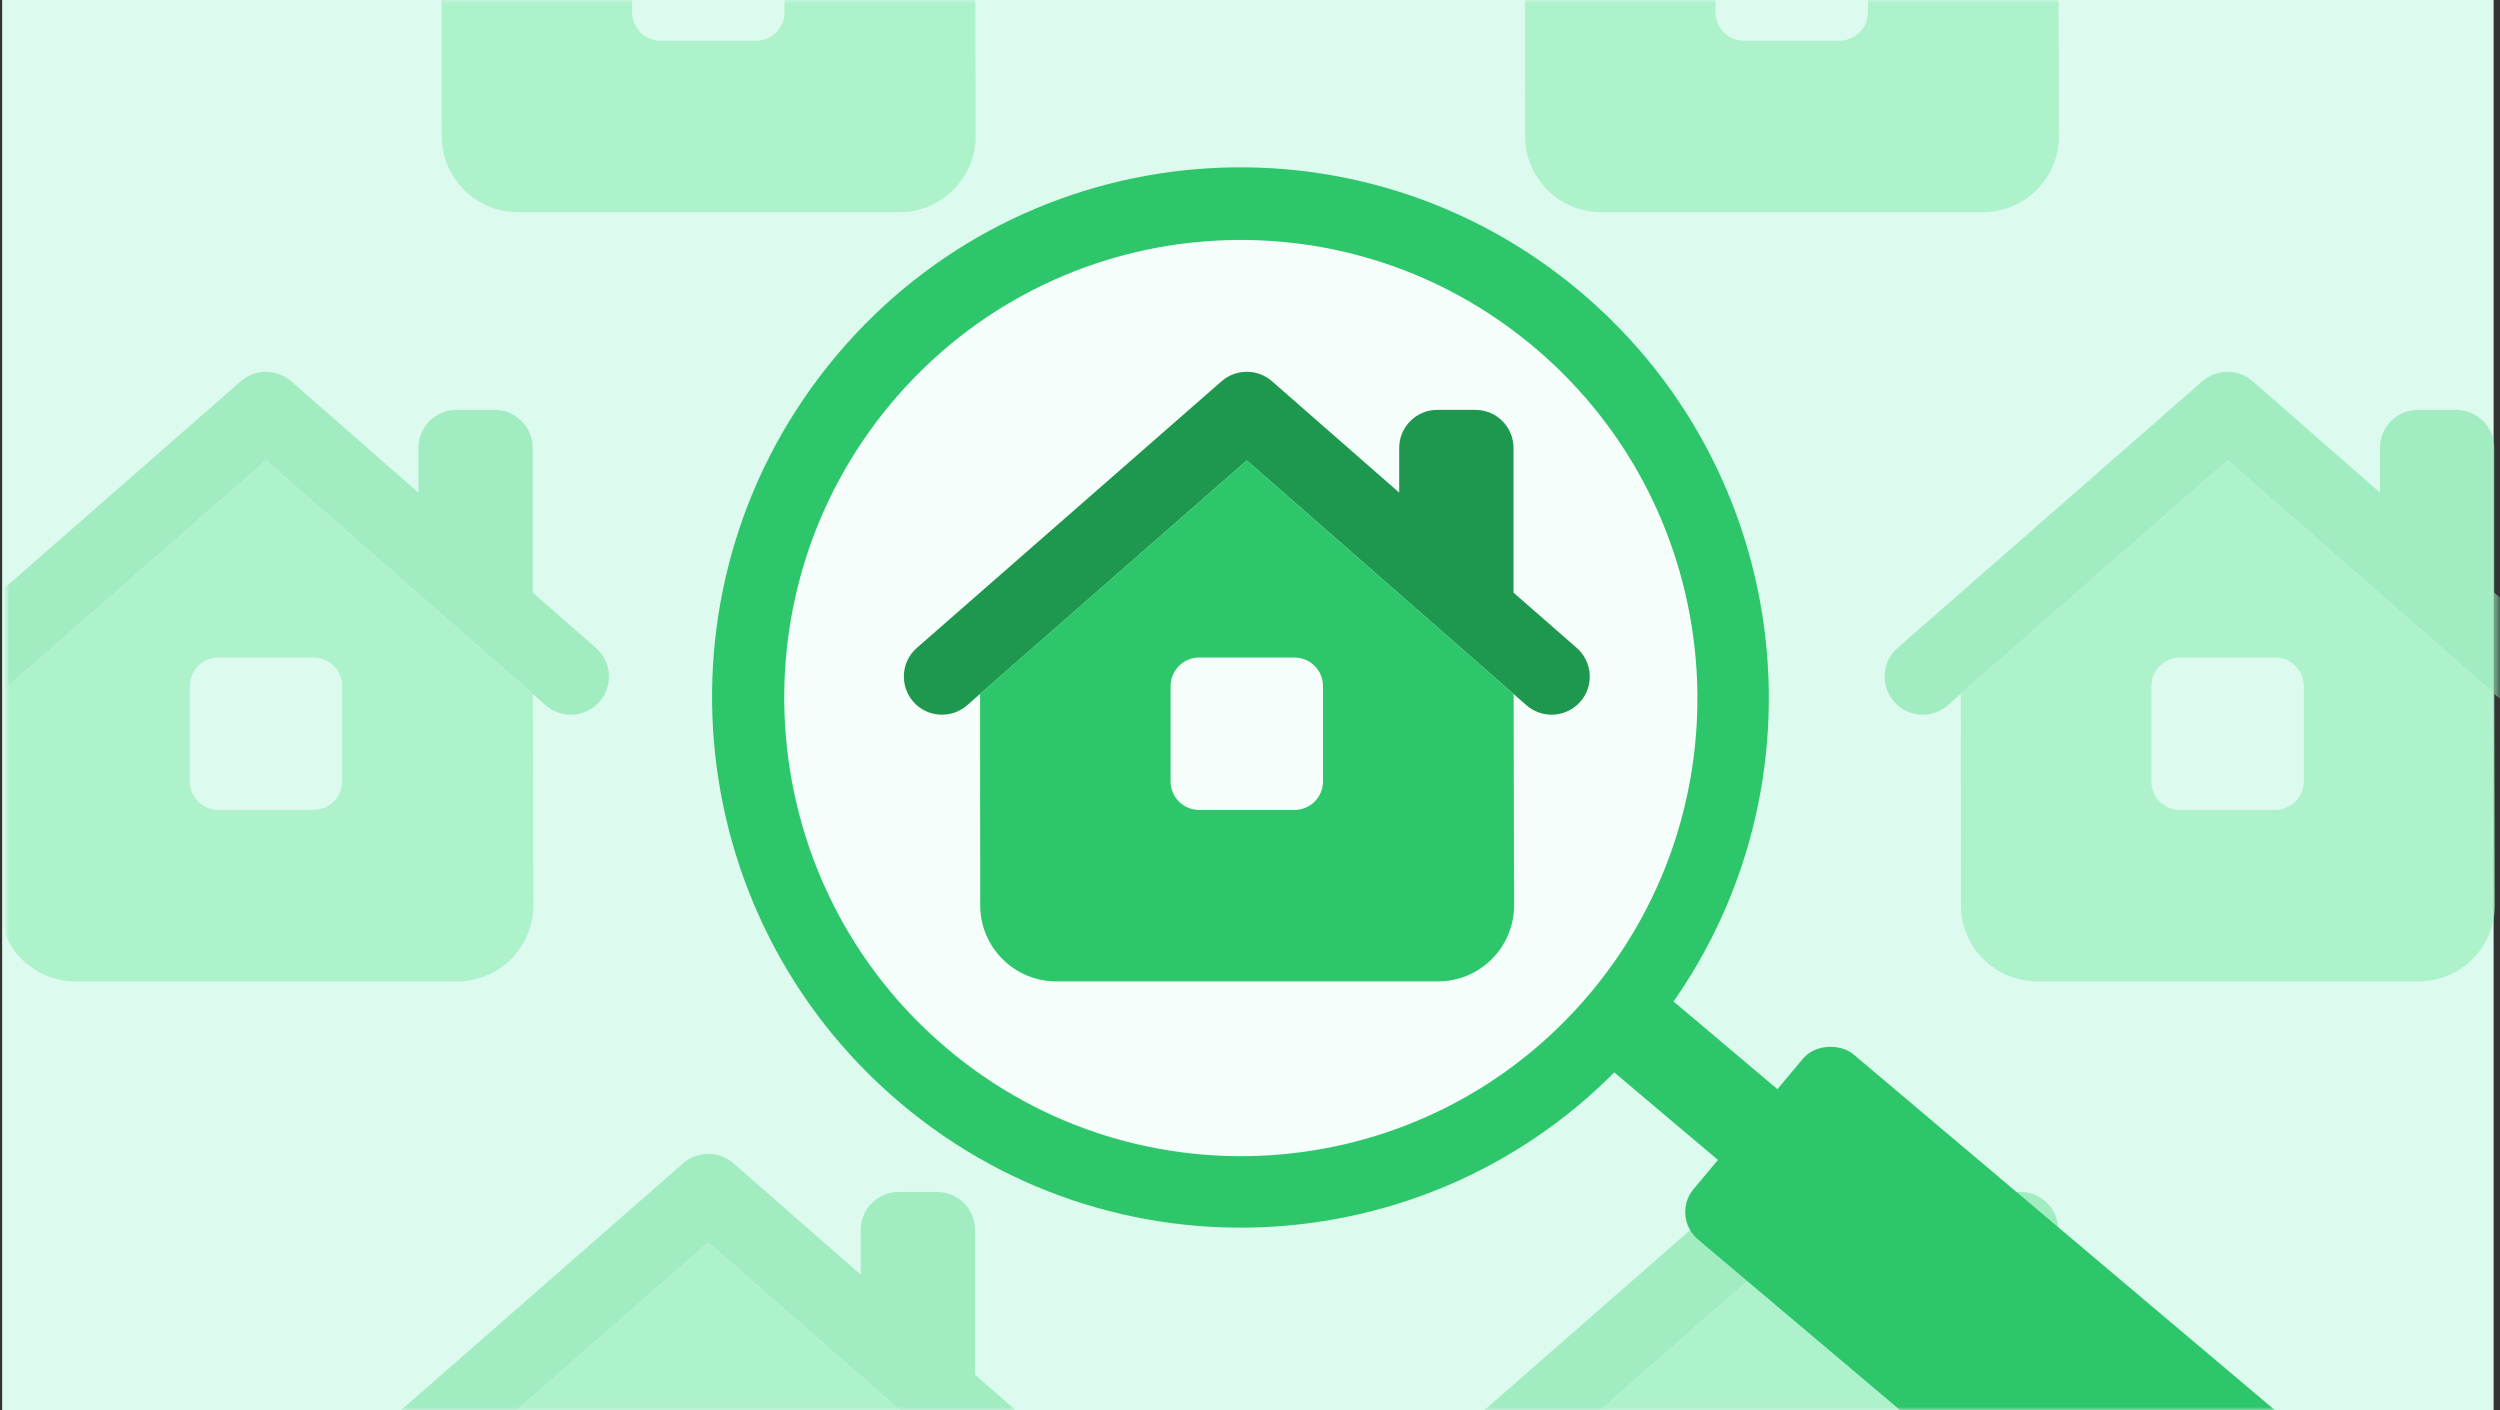
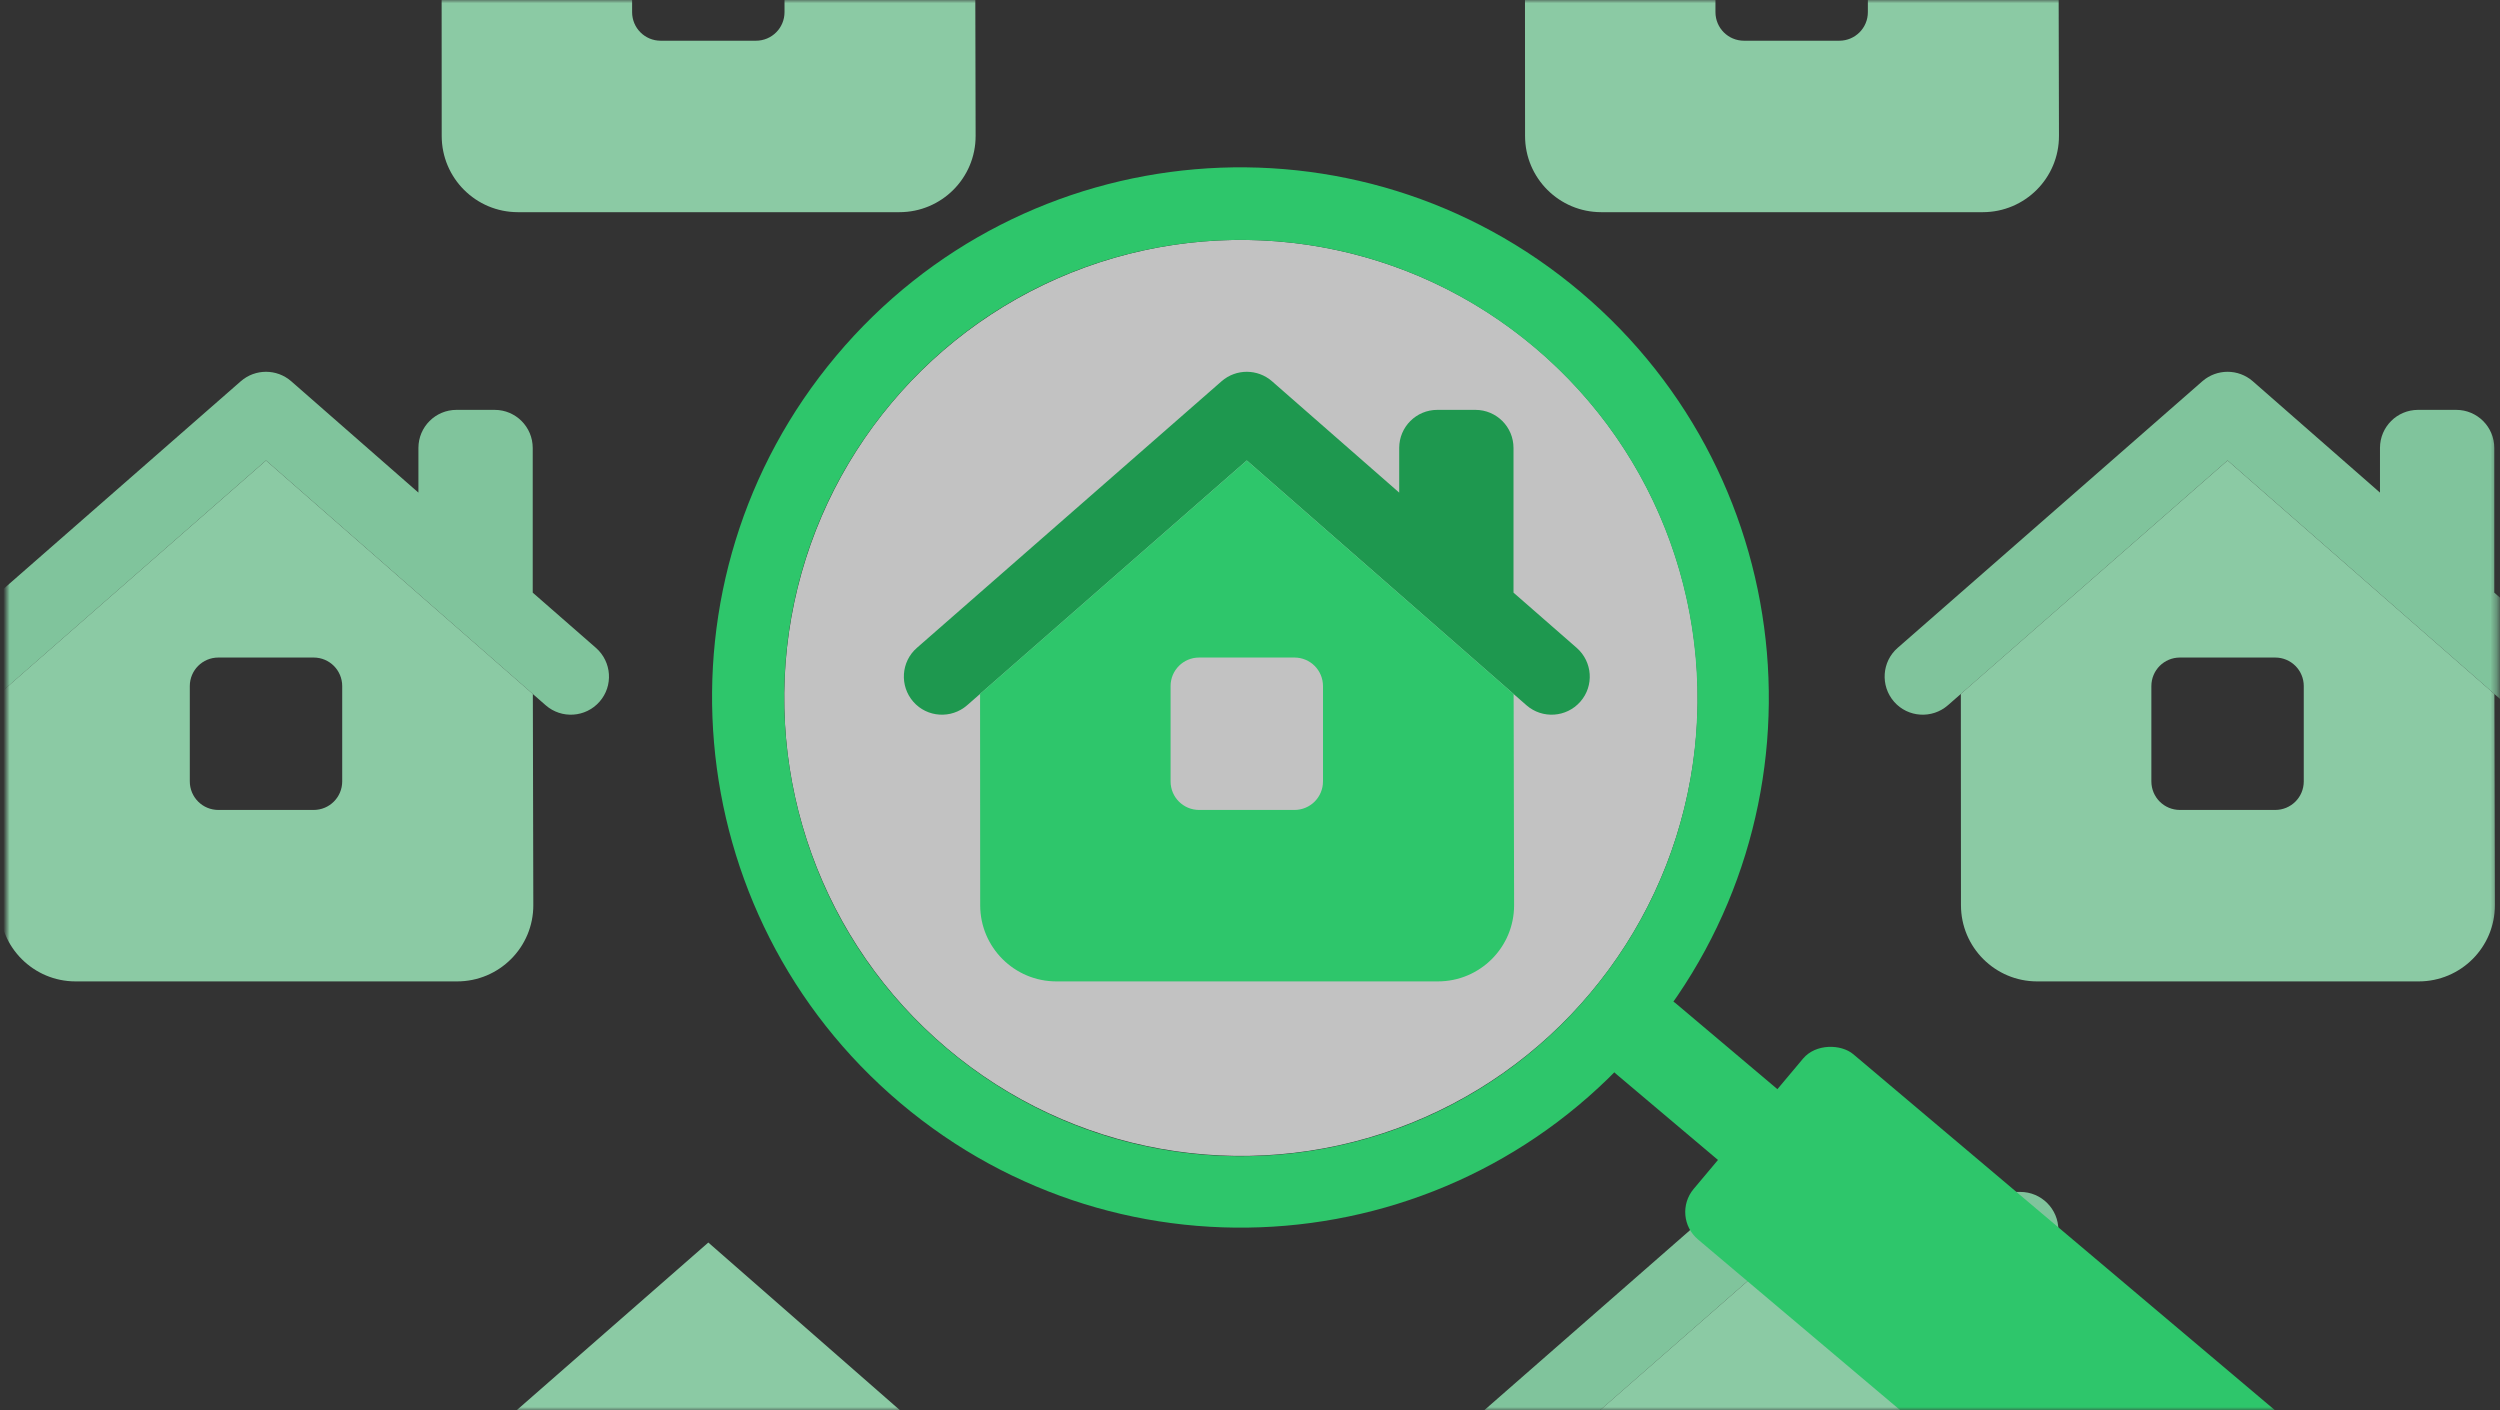
<svg xmlns="http://www.w3.org/2000/svg" width="390" height="220" viewBox="0 0 390 220" fill="none">
  <rect x="0" y="0" width="390" height="220" fill="#333333" stroke="none" />
-   <rect x="0.334" width="388.669" height="220" fill="#DDFAEE" />
  <mask id="mask0_434_7658" style="mask-type:alpha" maskUnits="userSpaceOnUse" x="1" y="0" width="389" height="220">
    <rect x="1" width="388.668" height="220" fill="#D0F8E0" />
  </mask>
  <g mask="url(#mask0_434_7658)">
    <g opacity="0.8">
-       <path d="M237.909 21.212L237.891 -11.759L279.499 -48.166L321.125 -11.741L321.199 21.193C321.218 27.768 315.887 33.099 309.311 33.099L249.797 33.099C243.24 33.099 237.909 27.787 237.909 21.212ZM272.069 -17.424C269.598 -17.424 267.611 -15.437 267.611 -12.966L267.611 1.894C267.611 4.364 269.598 6.352 272.069 6.352L286.929 6.352C289.399 6.352 291.387 4.364 291.387 1.894L291.387 -12.966C291.387 -15.437 289.399 -17.424 286.929 -17.424L272.069 -17.424Z" fill="#A1F0C1" />
+       <path d="M237.909 21.212L237.891 -11.759L279.499 -48.166L321.125 -11.741L321.199 21.193C321.218 27.768 315.887 33.099 309.311 33.099L249.797 33.099C243.24 33.099 237.909 27.787 237.909 21.212ZM272.069 -17.424C269.598 -17.424 267.611 -15.437 267.611 -12.966L267.611 1.894C267.611 4.364 269.598 6.352 272.069 6.352L286.929 6.352C289.399 6.352 291.387 4.364 291.387 1.894L291.387 -12.966C291.387 -15.437 289.399 -17.424 286.929 -17.424Z" fill="#A1F0C1" />
      <path d="M68.907 21.212L68.889 -11.759L110.497 -48.166L152.123 -11.741L152.197 21.193C152.216 27.768 146.885 33.099 140.309 33.099L80.795 33.099C74.238 33.099 68.907 27.787 68.907 21.212ZM103.067 -17.424C100.596 -17.424 98.609 -15.437 98.609 -12.966L98.609 1.894C98.609 4.364 100.596 6.352 103.067 6.352L117.927 6.352C120.397 6.352 122.385 4.364 122.385 1.894L122.385 -12.966C122.385 -15.437 120.397 -17.424 117.927 -17.424L103.067 -17.424Z" fill="#A1F0C1" />
      <path d="M283.418 181.463C281.171 179.512 277.827 179.512 275.58 181.463L228.028 223.071C225.557 225.225 225.316 228.996 227.471 231.467C229.625 233.937 233.396 234.179 235.867 232.024L279.499 193.834L323.132 232.024C325.602 234.179 329.354 233.937 331.528 231.467C333.701 228.996 333.441 225.244 330.97 223.071L321.107 214.452L321.107 191.883C321.107 188.596 318.451 185.939 315.163 185.939L309.219 185.939C305.931 185.939 303.275 188.596 303.275 191.883L303.275 198.849L283.418 181.463Z" fill="#94E9B6" />
      <path d="M237.909 263.212L237.891 230.241L279.499 193.834L321.125 230.26L321.199 263.193C321.218 269.768 315.887 275.099 309.311 275.099L249.797 275.099C243.24 275.099 237.909 269.787 237.909 263.212ZM272.069 224.576C269.598 224.576 267.611 226.563 267.611 229.034L267.611 243.894C267.611 246.364 269.598 248.352 272.069 248.352L286.929 248.352C289.399 248.352 291.387 246.364 291.387 243.894L291.387 229.034C291.387 226.563 289.399 224.576 286.929 224.576L272.069 224.576Z" fill="#A1F0C1" />
-       <path d="M114.417 181.463C112.169 179.512 108.825 179.512 106.578 181.463L59.026 223.071C56.556 225.225 56.314 228.996 58.469 231.467C60.623 233.937 64.394 234.179 66.865 232.024L110.497 193.834L154.13 232.024C156.6 234.179 160.352 233.937 162.526 231.467C164.699 228.996 164.439 225.244 161.968 223.071L152.105 214.452L152.105 191.883C152.105 188.596 149.449 185.939 146.161 185.939L140.217 185.939C136.929 185.939 134.273 188.596 134.273 191.883L134.273 198.849L114.417 181.463Z" fill="#94E9B6" />
      <path d="M68.907 263.212L68.889 230.241L110.497 193.834L152.123 230.26L152.197 263.193C152.216 269.768 146.885 275.099 140.309 275.099L80.795 275.099C74.238 275.099 68.907 269.787 68.907 263.212ZM103.067 224.576C100.596 224.576 98.609 226.563 98.609 229.034L98.609 243.894C98.609 246.364 100.596 248.352 103.067 248.352L117.927 248.352C120.397 248.352 122.385 246.364 122.385 243.894L122.385 229.034C122.385 226.563 120.397 224.576 117.927 224.576L103.067 224.576Z" fill="#A1F0C1" />
      <path d="M351.42 59.463C349.173 57.512 345.829 57.512 343.582 59.463L296.03 101.071C293.559 103.225 293.318 106.996 295.473 109.467C297.627 111.937 301.398 112.179 303.869 110.024L347.501 71.834L391.134 110.024C393.604 112.179 397.356 111.937 399.53 109.467C401.703 106.996 401.443 103.244 398.972 101.071L389.109 92.452L389.109 69.883C389.109 66.596 386.453 63.939 383.165 63.939L377.221 63.939C373.933 63.939 371.277 66.596 371.277 69.883L371.277 76.849L351.42 59.463Z" fill="#94E9B6" />
      <path d="M305.911 141.212L305.893 108.241L347.501 71.834L389.127 108.26L389.201 141.193C389.22 147.768 383.889 153.099 377.313 153.099L317.799 153.099C311.242 153.099 305.911 147.787 305.911 141.212ZM340.071 102.576C337.6 102.576 335.613 104.563 335.613 107.034L335.613 121.894C335.613 124.364 337.6 126.352 340.071 126.352L354.93 126.352C357.401 126.352 359.388 124.364 359.388 121.894L359.388 107.034C359.388 104.563 357.401 102.576 354.93 102.576L340.071 102.576Z" fill="#A1F0C1" />
      <path d="M45.416 59.463C43.169 57.512 39.825 57.512 37.578 59.463L-9.974 101.071C-12.444 103.225 -12.686 106.996 -10.531 109.467C-8.377 111.937 -4.606 112.179 -2.135 110.024L41.497 71.834L85.13 110.024C87.6 112.179 91.352 111.937 93.526 109.467C95.699 106.996 95.439 103.244 92.969 101.071L83.105 92.452L83.105 69.883C83.105 66.596 80.449 63.939 77.161 63.939L71.217 63.939C67.929 63.939 65.273 66.596 65.273 69.883L65.273 76.849L45.416 59.463Z" fill="#94E9B6" />
      <path d="M-0.093 141.212L-0.111 108.241L41.497 71.834L83.123 108.26L83.197 141.193C83.216 147.768 77.885 153.099 71.309 153.099L11.795 153.099C5.238 153.099 -0.093 147.787 -0.093 141.212ZM34.067 102.576C31.596 102.576 29.609 104.563 29.609 107.034L29.609 121.894C29.609 124.364 31.596 126.352 34.067 126.352L48.927 126.352C51.397 126.352 53.385 124.364 53.385 121.894L53.385 107.034C53.385 104.563 51.397 102.576 48.927 102.576L34.067 102.576Z" fill="#A1F0C1" />
    </g>
    <ellipse cx="71.348" cy="71.35" rx="71.348" ry="71.35" transform="matrix(0.643 -0.766 0.764 0.645 93.207 117.508)" fill="white" fill-opacity="0.7" />
    <path d="M198.418 59.463C196.171 57.512 192.827 57.512 190.58 59.463L143.028 101.071C140.557 103.225 140.316 106.996 142.471 109.467C144.625 111.937 148.396 112.179 150.867 110.024L194.499 71.834L238.132 110.024C240.602 112.179 244.354 111.937 246.528 109.467C248.701 106.996 248.441 103.244 245.97 101.071L236.107 92.452L236.107 69.883C236.107 66.596 233.451 63.939 230.163 63.939L224.219 63.939C220.931 63.939 218.275 66.596 218.275 69.883L218.275 76.849L198.418 59.463Z" fill="#1E984F" />
    <path d="M152.909 141.212L152.891 108.241L194.499 71.834L236.125 108.26L236.199 141.193C236.218 147.768 230.887 153.099 224.311 153.099L164.797 153.099C158.24 153.099 152.909 147.787 152.909 141.212ZM187.069 102.576C184.598 102.576 182.611 104.563 182.611 107.034L182.611 121.894C182.611 124.364 184.598 126.352 187.069 126.352L201.929 126.352C204.399 126.352 206.387 124.364 206.387 121.894L206.387 107.034C206.387 104.563 204.399 102.576 201.929 102.576L187.069 102.576Z" fill="#2EC66B" />
    <rect width="14.419" height="60.08" rx="5.575" transform="matrix(0.643 -0.766 0.764 0.645 247.854 163.944)" fill="#2EC66B" />
    <rect width="37.705" height="175.963" rx="5.575" transform="matrix(0.643 -0.766 0.764 0.645 260.619 189.752)" fill="#2EC66B" />
    <path fill-rule="evenodd" clip-rule="evenodd" d="M256.578 162.097C285.888 127.166 281.413 74.991 246.581 45.561C211.75 16.13 159.753 20.589 130.442 55.52C101.132 90.451 105.608 142.626 140.439 172.056C175.27 201.487 227.268 197.028 256.578 162.097ZM248.068 154.949C273.396 124.763 269.529 79.676 239.429 54.244C209.33 28.812 164.396 32.665 139.068 62.85C113.739 93.035 117.607 138.122 147.706 163.555C177.806 188.987 222.739 185.134 248.068 154.949Z" fill="#2EC66B" />
  </g>
</svg>